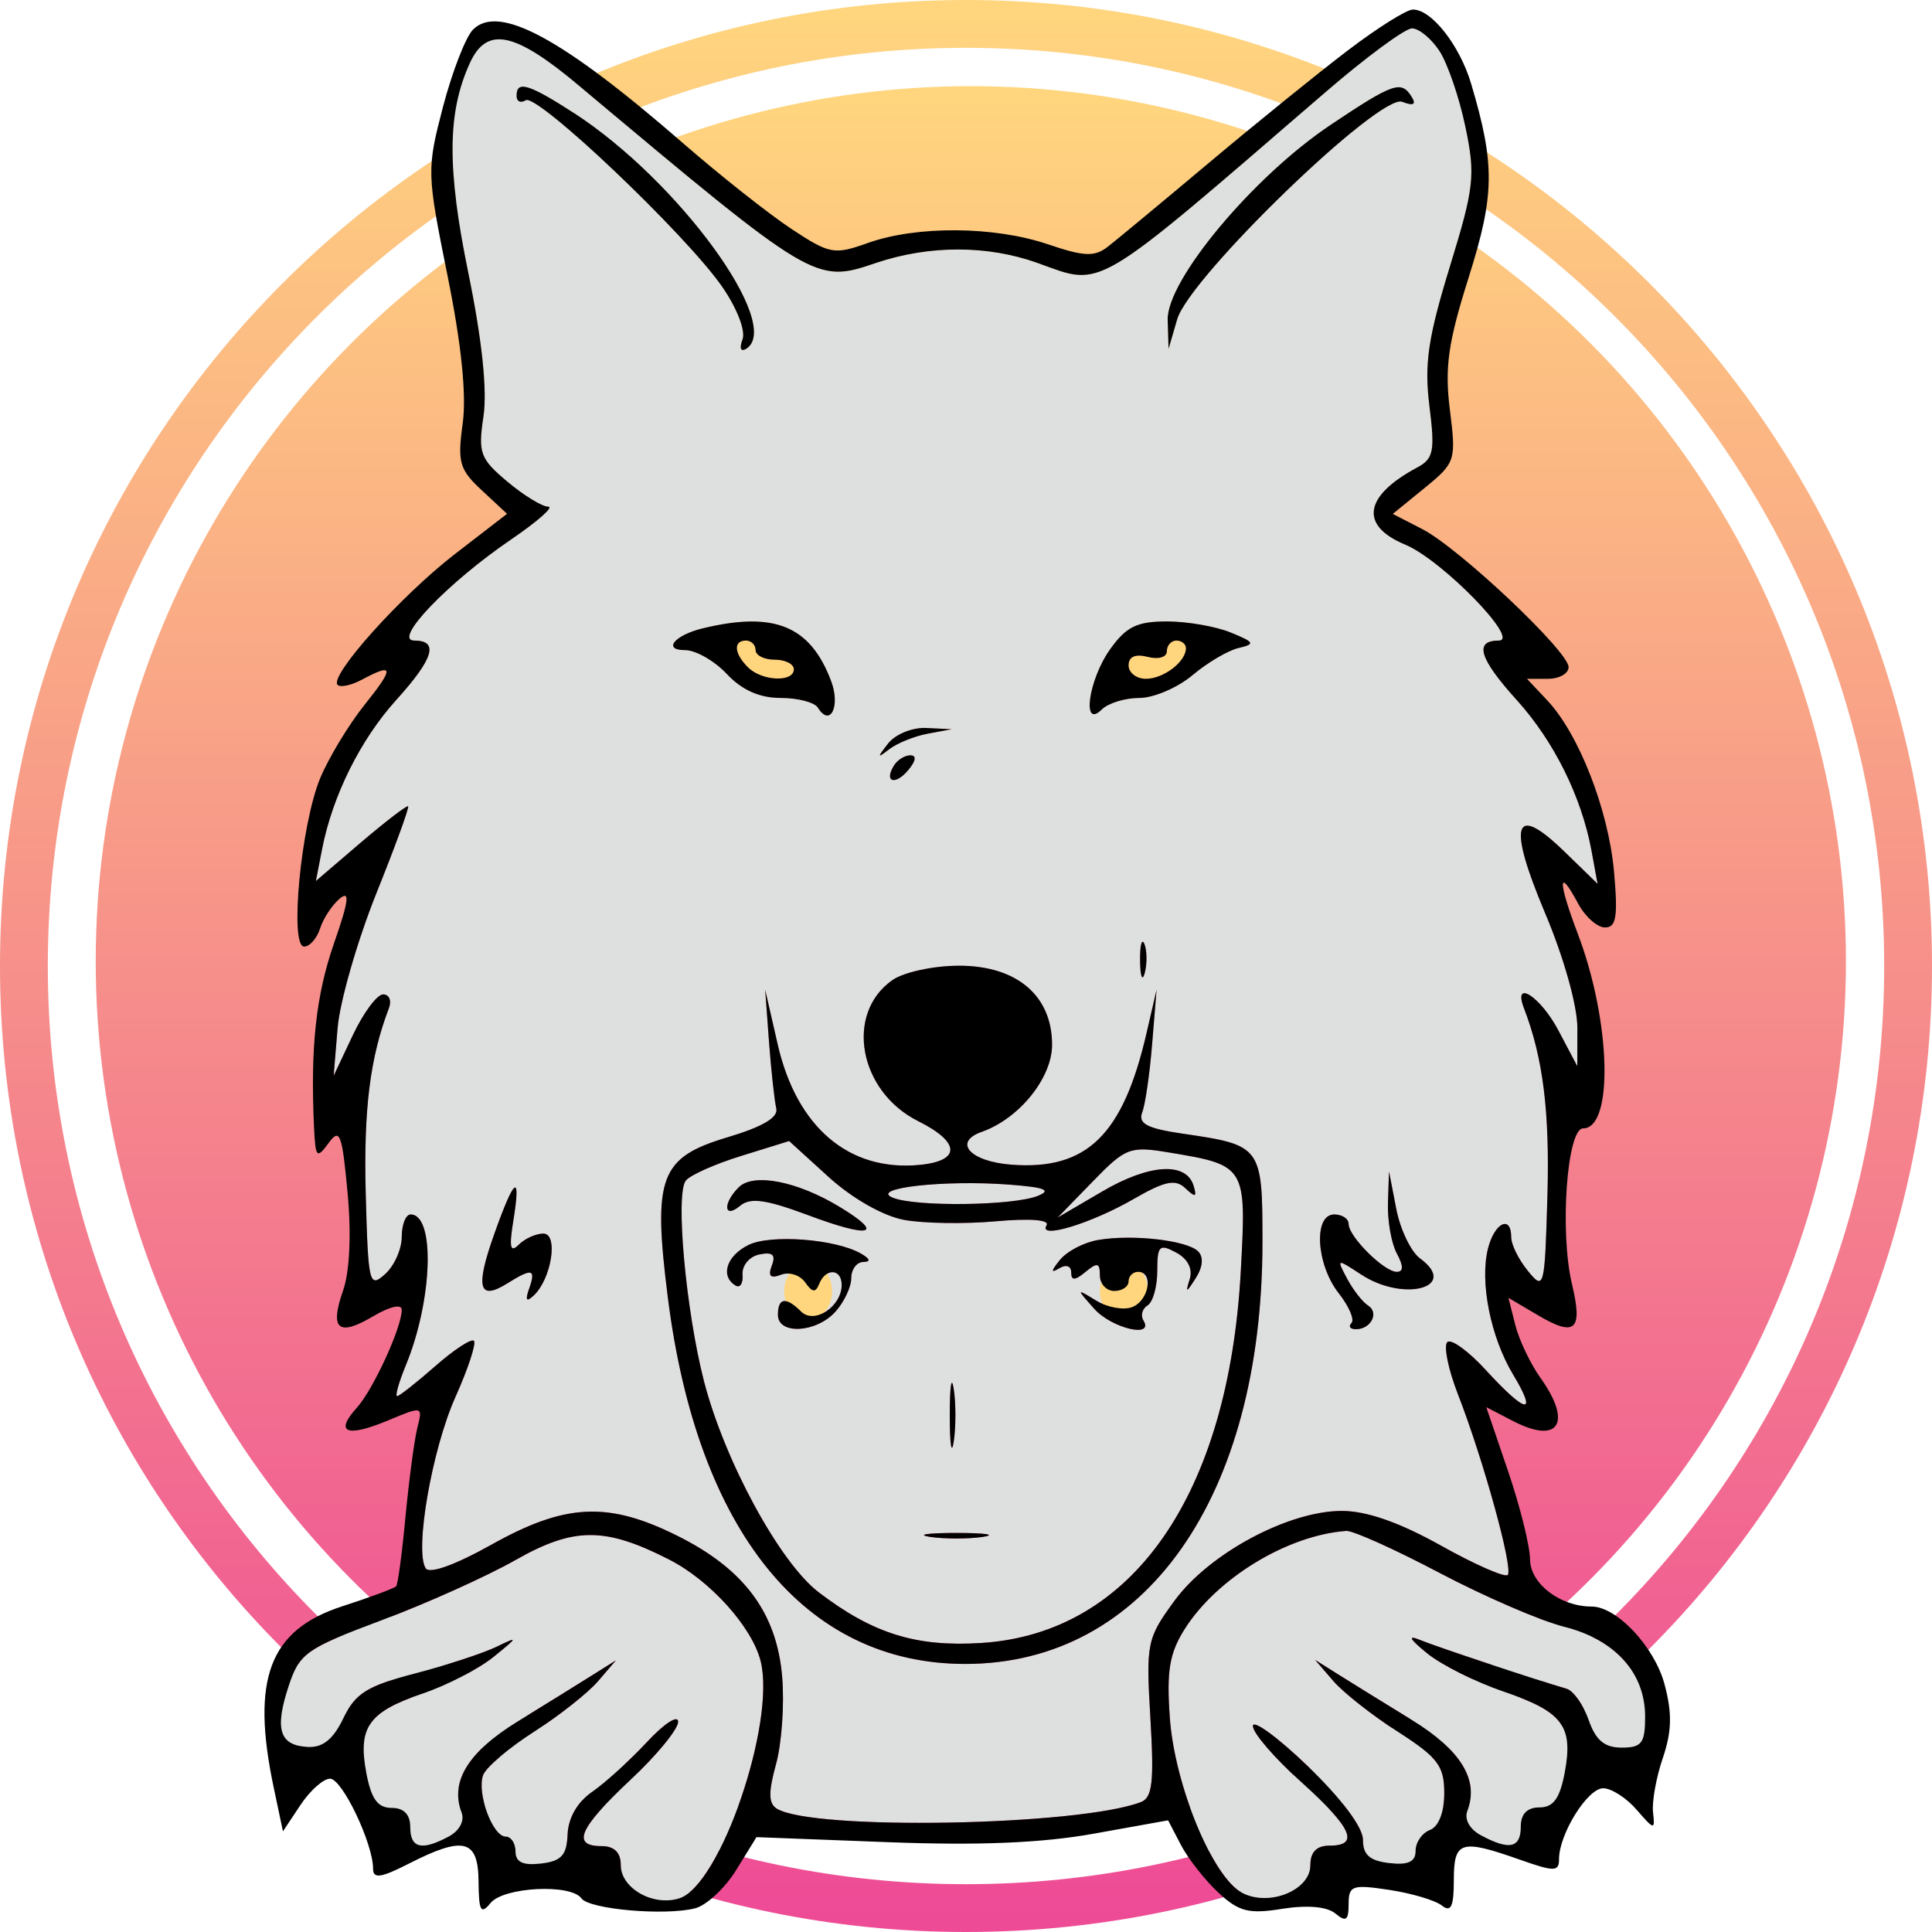
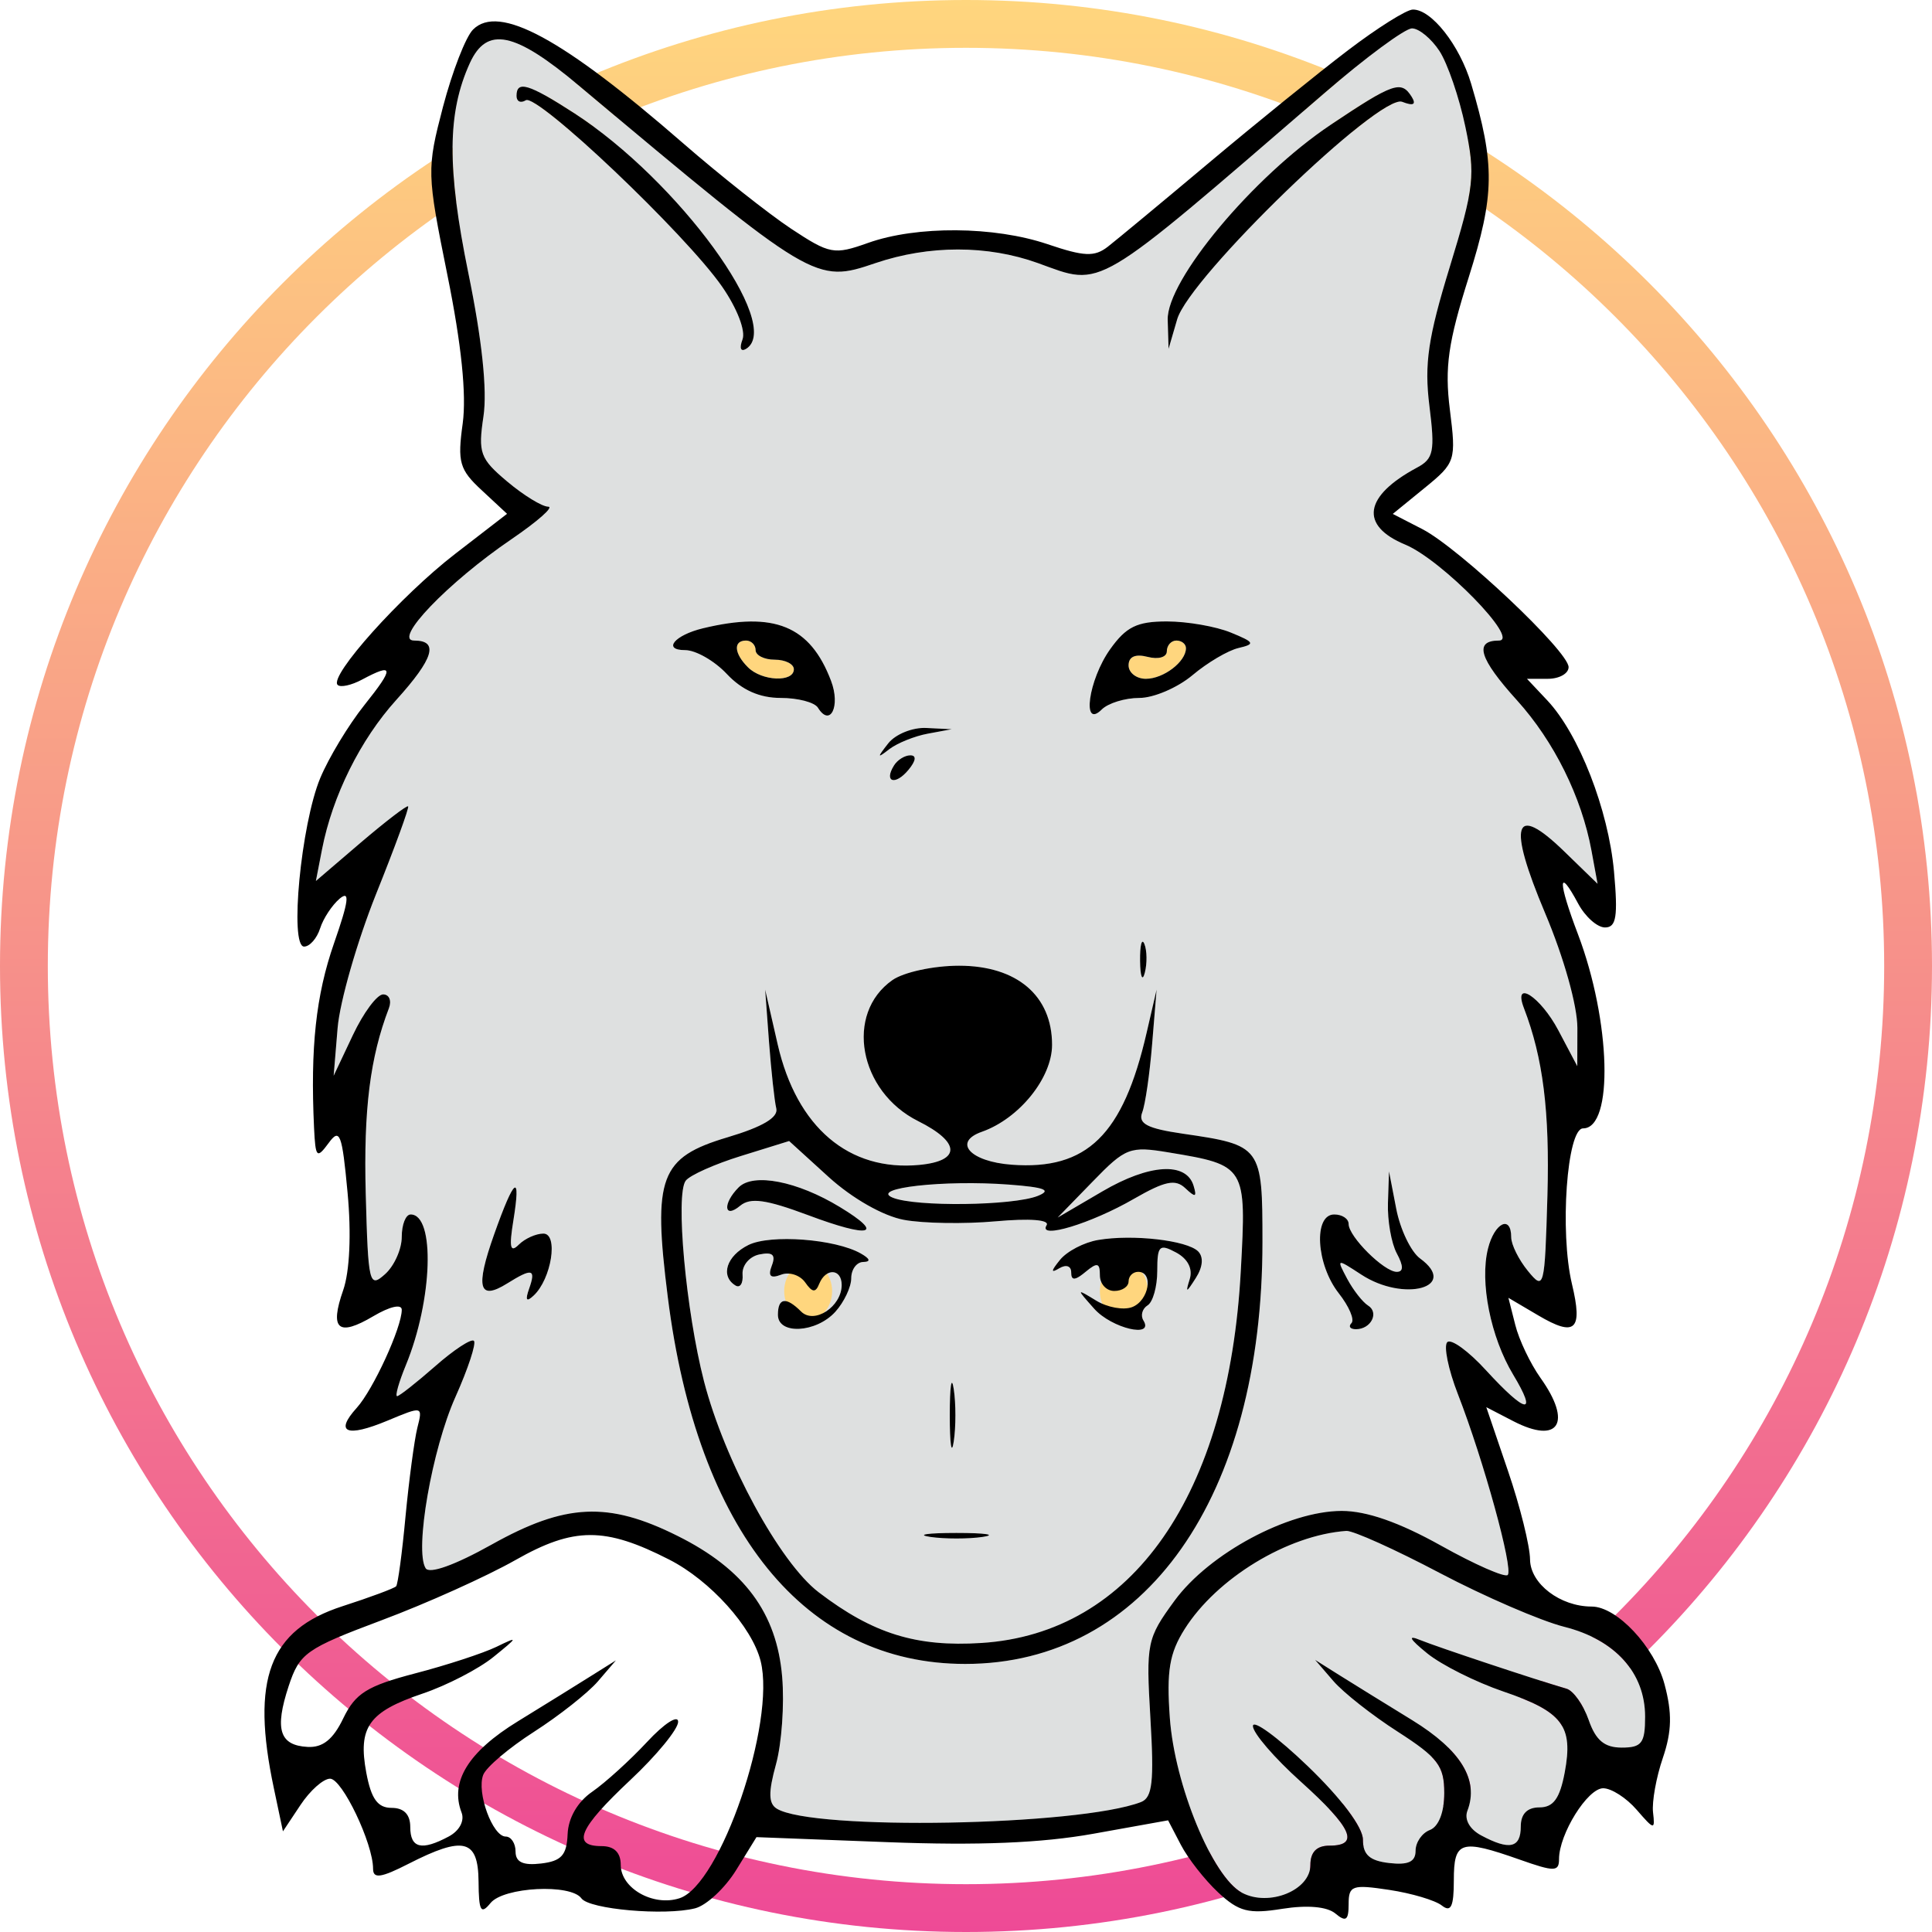
<svg xmlns="http://www.w3.org/2000/svg" width="20" height="20" viewBox="0 0 20 20" fill="none">
  <path fill-rule="evenodd" clip-rule="evenodd" d="M10 20C15.523 20 20 15.523 20 10C20 4.477 15.523 0 10 0C4.477 0 0 4.477 0 10C0 15.523 4.477 20 10 20ZM10 19.505C15.249 19.505 19.505 15.249 19.505 10C19.505 4.751 15.249 0.495 10 0.495C4.751 0.495 0.495 4.751 0.495 10C0.495 15.249 4.751 19.505 10 19.505Z" fill="url(#paint0_linear_2151_3052)" />
-   <ellipse cx="10.05" cy="9.951" rx="9.059" ry="9.059" fill="url(#paint1_linear_2151_3052)" />
  <path fill-rule="evenodd" clip-rule="evenodd" d="M14.901 0.528C14.985 0.657 15.106 1.009 15.169 1.311C15.275 1.814 15.262 1.934 15.008 2.763C14.783 3.496 14.743 3.767 14.797 4.201C14.856 4.672 14.841 4.749 14.668 4.841C14.118 5.136 14.072 5.441 14.547 5.638C14.925 5.795 15.742 6.631 15.516 6.631C15.256 6.631 15.312 6.817 15.704 7.25C16.087 7.674 16.372 8.249 16.475 8.806L16.538 9.149L16.19 8.811C15.67 8.307 15.604 8.526 15.995 9.453C16.189 9.912 16.329 10.412 16.329 10.641L16.328 11.037L16.132 10.666C15.947 10.316 15.658 10.13 15.776 10.437C15.974 10.952 16.043 11.507 16.019 12.375C15.991 13.338 15.985 13.362 15.817 13.157C15.722 13.041 15.644 12.884 15.644 12.808C15.644 12.573 15.471 12.657 15.403 12.924C15.316 13.271 15.431 13.843 15.664 14.23C15.921 14.657 15.799 14.638 15.386 14.187C15.203 13.987 15.021 13.855 14.982 13.894C14.943 13.933 14.992 14.175 15.092 14.432C15.358 15.116 15.668 16.243 15.608 16.304C15.579 16.333 15.267 16.196 14.915 15.999C14.485 15.759 14.148 15.641 13.89 15.641C13.337 15.641 12.517 16.081 12.159 16.57C11.872 16.962 11.863 17.008 11.909 17.788C11.948 18.444 11.93 18.609 11.811 18.655C11.167 18.902 8.411 18.952 8.041 18.723C7.955 18.67 7.953 18.553 8.033 18.264C8.092 18.05 8.121 17.643 8.097 17.36C8.042 16.698 7.705 16.243 7.013 15.899C6.296 15.541 5.853 15.562 5.09 15.989C4.709 16.202 4.444 16.297 4.406 16.234C4.29 16.048 4.472 15.004 4.714 14.463C4.846 14.168 4.932 13.906 4.906 13.88C4.88 13.854 4.699 13.972 4.505 14.143C4.311 14.313 4.133 14.453 4.111 14.453C4.088 14.453 4.129 14.308 4.202 14.131C4.479 13.457 4.507 12.572 4.251 12.572C4.2 12.572 4.159 12.676 4.159 12.804C4.159 12.931 4.081 13.106 3.985 13.191C3.822 13.337 3.811 13.291 3.786 12.355C3.763 11.486 3.831 10.945 4.026 10.437C4.056 10.358 4.029 10.294 3.966 10.294C3.903 10.294 3.762 10.484 3.653 10.715L3.454 11.136L3.495 10.641C3.518 10.369 3.697 9.746 3.892 9.258C4.088 8.77 4.238 8.36 4.225 8.347C4.212 8.334 3.992 8.503 3.735 8.722L3.27 9.12L3.334 8.791C3.442 8.238 3.731 7.656 4.102 7.246C4.49 6.817 4.546 6.631 4.288 6.631C4.059 6.631 4.637 6.029 5.296 5.581C5.567 5.396 5.738 5.245 5.675 5.245C5.612 5.245 5.421 5.128 5.251 4.985C4.969 4.748 4.948 4.689 5.005 4.309C5.045 4.04 4.99 3.516 4.848 2.825C4.626 1.738 4.63 1.167 4.864 0.653C5.04 0.268 5.327 0.327 5.995 0.888C8.426 2.927 8.441 2.935 9.065 2.723C9.618 2.536 10.223 2.536 10.743 2.723C11.426 2.969 11.294 3.048 13.711 0.963C14.137 0.595 14.545 0.294 14.617 0.294C14.689 0.294 14.817 0.4 14.901 0.528ZM5.443 1.038C5.39 1.071 5.347 1.051 5.347 0.993C5.347 0.829 5.472 0.867 5.946 1.173C7.02 1.869 8.115 3.369 7.724 3.611C7.668 3.645 7.652 3.605 7.686 3.515C7.721 3.425 7.63 3.191 7.475 2.967C7.1 2.426 5.562 0.965 5.443 1.038ZM12.088 3.311C12.076 2.902 12.975 1.826 13.775 1.292C14.429 0.855 14.506 0.829 14.614 1.004C14.663 1.083 14.631 1.099 14.515 1.054C14.282 0.965 12.312 2.87 12.186 3.306L12.097 3.611L12.088 3.311ZM7.092 6.73C6.855 6.73 6.982 6.575 7.277 6.504C8.016 6.326 8.387 6.478 8.603 7.048C8.703 7.311 8.594 7.532 8.467 7.326C8.432 7.27 8.259 7.225 8.081 7.225C7.864 7.225 7.681 7.144 7.525 6.978C7.397 6.841 7.202 6.73 7.092 6.73ZM11.406 7.344C11.195 7.555 11.267 7.037 11.492 6.721C11.658 6.488 11.77 6.433 12.08 6.433C12.29 6.433 12.588 6.485 12.741 6.548C12.988 6.649 12.997 6.667 12.822 6.708C12.713 6.733 12.498 6.86 12.344 6.99C12.19 7.119 11.943 7.225 11.794 7.225C11.646 7.225 11.472 7.279 11.406 7.344ZM9.208 7.754C9.079 7.854 9.077 7.846 9.195 7.695C9.27 7.6 9.448 7.528 9.591 7.536L9.852 7.549L9.604 7.595C9.468 7.62 9.29 7.691 9.208 7.754ZM9.404 7.97C9.268 8.134 9.147 8.097 9.254 7.925C9.289 7.867 9.366 7.819 9.424 7.819C9.49 7.819 9.482 7.876 9.404 7.97ZM11.851 10.07C11.826 10.166 11.804 10.111 11.802 9.948C11.8 9.784 11.82 9.706 11.847 9.773C11.874 9.84 11.876 9.973 11.851 10.07ZM9.505 11.606C8.89 11.299 8.743 10.493 9.238 10.146C9.355 10.064 9.663 9.997 9.928 9.997C10.527 9.997 10.891 10.307 10.891 10.816C10.891 11.158 10.552 11.579 10.165 11.716C9.86 11.823 10.042 12.025 10.473 12.057C11.252 12.115 11.626 11.75 11.87 10.69L11.973 10.245L11.927 10.806C11.902 11.114 11.856 11.434 11.824 11.516C11.78 11.632 11.874 11.682 12.245 11.736C13.059 11.854 13.069 11.868 13.069 12.856C13.069 15.5 11.854 17.225 9.992 17.225C8.332 17.225 7.218 15.851 6.913 13.428C6.756 12.183 6.831 11.982 7.532 11.773C7.894 11.665 8.059 11.568 8.036 11.474C8.017 11.397 7.984 11.089 7.961 10.789L7.921 10.245L8.051 10.813C8.248 11.67 8.788 12.129 9.518 12.059C9.949 12.018 9.944 11.825 9.505 11.606ZM14.459 12.974C14.403 12.869 14.362 12.635 14.368 12.454L14.379 12.126L14.454 12.514C14.495 12.727 14.606 12.958 14.7 13.027C15.109 13.326 14.533 13.484 14.091 13.194C13.835 13.027 13.834 13.027 13.946 13.238C14.009 13.356 14.106 13.479 14.161 13.514C14.28 13.587 14.193 13.76 14.037 13.76C13.977 13.76 13.956 13.732 13.99 13.697C14.025 13.662 13.965 13.523 13.858 13.387C13.624 13.088 13.594 12.572 13.812 12.572C13.894 12.572 13.961 12.616 13.961 12.671C13.961 12.801 14.328 13.166 14.459 13.166C14.53 13.166 14.53 13.106 14.459 12.974ZM5.251 13.286C4.956 13.47 4.919 13.331 5.115 12.779C5.326 12.184 5.395 12.135 5.314 12.637C5.269 12.913 5.282 12.973 5.37 12.885C5.433 12.822 5.548 12.77 5.625 12.77C5.783 12.77 5.709 13.241 5.523 13.413C5.449 13.482 5.435 13.46 5.478 13.339C5.55 13.134 5.509 13.125 5.251 13.286Z" fill="#DEE0E0" />
  <path fill-rule="evenodd" clip-rule="evenodd" d="M9.358 12.628C9.558 12.665 9.986 12.672 10.307 12.643C10.662 12.611 10.869 12.627 10.834 12.684C10.741 12.834 11.295 12.667 11.739 12.41C12.061 12.225 12.168 12.203 12.271 12.301C12.375 12.399 12.392 12.394 12.356 12.275C12.281 12.025 11.898 12.048 11.412 12.333L10.949 12.604L11.311 12.232C11.652 11.88 11.697 11.863 12.099 11.93C12.898 12.062 12.904 12.072 12.845 13.151C12.72 15.477 11.722 16.909 10.159 17.008C9.485 17.051 9.037 16.912 8.476 16.484C8.072 16.176 7.502 15.126 7.288 14.3C7.1 13.57 6.99 12.362 7.099 12.222C7.143 12.165 7.401 12.05 7.673 11.966L8.168 11.812L8.58 12.186C8.823 12.406 9.142 12.587 9.358 12.628ZM7.662 12.482C7.493 12.623 7.479 12.459 7.647 12.291C7.799 12.139 8.253 12.227 8.694 12.495C9.167 12.782 9.012 12.822 8.362 12.578C7.93 12.417 7.768 12.394 7.662 12.482ZM7.613 13.307C7.454 13.209 7.521 13 7.748 12.888C7.977 12.775 8.648 12.826 8.911 12.976C9.008 13.031 9.017 13.062 8.936 13.064C8.868 13.065 8.812 13.141 8.812 13.232C8.812 13.323 8.738 13.479 8.648 13.579C8.449 13.799 8.053 13.82 8.053 13.611C8.053 13.433 8.137 13.421 8.293 13.577C8.428 13.713 8.713 13.526 8.713 13.302C8.713 13.132 8.549 13.123 8.481 13.289C8.443 13.385 8.409 13.381 8.335 13.275C8.281 13.199 8.169 13.163 8.085 13.196C7.975 13.238 7.948 13.21 7.99 13.101C8.033 12.989 7.998 12.958 7.861 12.986C7.758 13.007 7.68 13.1 7.687 13.193C7.694 13.286 7.661 13.337 7.613 13.307ZM10.973 13.042C11.045 12.953 11.223 12.86 11.369 12.836C11.726 12.775 12.288 12.84 12.403 12.954C12.461 13.013 12.452 13.116 12.379 13.23C12.279 13.387 12.27 13.389 12.316 13.241C12.349 13.134 12.296 13.031 12.175 12.966C12.002 12.873 11.98 12.894 11.98 13.156C11.98 13.318 11.935 13.479 11.88 13.513C11.824 13.547 11.805 13.617 11.836 13.668C11.953 13.856 11.509 13.752 11.327 13.548C11.14 13.337 11.14 13.337 11.348 13.464C11.464 13.535 11.631 13.565 11.72 13.531C11.894 13.464 11.945 13.166 11.782 13.166C11.728 13.166 11.683 13.21 11.683 13.265C11.683 13.319 11.617 13.364 11.535 13.364C11.453 13.364 11.386 13.291 11.386 13.203C11.386 13.072 11.36 13.065 11.238 13.166C11.127 13.258 11.089 13.259 11.089 13.172C11.089 13.105 11.037 13.086 10.966 13.129C10.876 13.183 10.878 13.159 10.973 13.042ZM9.873 14.923C9.85 15.073 9.832 14.95 9.832 14.651C9.832 14.351 9.85 14.229 9.873 14.379C9.896 14.528 9.896 14.773 9.873 14.923ZM10.173 15.91C10.024 15.932 9.779 15.932 9.629 15.91C9.479 15.887 9.602 15.869 9.901 15.869C10.201 15.869 10.323 15.887 10.173 15.91Z" fill="#DEE0E0" />
-   <path d="M6.928 16.145C7.352 16.361 7.785 16.842 7.874 17.195C8.034 17.831 7.457 19.517 7.033 19.651C6.761 19.738 6.426 19.547 6.426 19.306C6.426 19.177 6.358 19.111 6.228 19.111C5.913 19.111 5.993 18.926 6.525 18.427C6.797 18.172 7.02 17.9 7.02 17.824C7.02 17.748 6.875 17.842 6.698 18.033C6.521 18.223 6.266 18.454 6.132 18.547C5.98 18.651 5.883 18.817 5.876 18.987C5.867 19.205 5.812 19.266 5.601 19.291C5.414 19.313 5.337 19.277 5.337 19.167C5.337 19.082 5.291 19.012 5.235 19.012C5.099 19.012 4.932 18.555 5.002 18.374C5.032 18.294 5.27 18.093 5.529 17.927C5.789 17.76 6.085 17.526 6.189 17.406L6.376 17.188L6.129 17.343C5.993 17.429 5.647 17.643 5.361 17.819C4.847 18.134 4.656 18.445 4.778 18.763C4.811 18.849 4.756 18.952 4.646 19.011C4.364 19.162 4.247 19.133 4.247 18.913C4.247 18.783 4.181 18.715 4.054 18.715C3.91 18.715 3.843 18.623 3.792 18.352C3.704 17.88 3.816 17.721 4.372 17.533C4.624 17.448 4.955 17.277 5.108 17.153C5.367 16.943 5.369 16.936 5.139 17.048C5.002 17.114 4.624 17.238 4.297 17.323C3.8 17.453 3.679 17.529 3.554 17.787C3.449 18.006 3.341 18.093 3.184 18.084C2.893 18.067 2.841 17.902 2.988 17.455C3.101 17.113 3.166 17.067 3.95 16.773C4.413 16.6 5.037 16.319 5.337 16.149C5.941 15.806 6.263 15.805 6.928 16.145Z" fill="#DEE0E0" />
  <path d="M14.905 16.284C15.369 16.528 15.949 16.779 16.194 16.841C16.721 16.974 17.03 17.317 17.03 17.771C17.03 18.045 16.995 18.091 16.788 18.091C16.61 18.091 16.519 18.016 16.446 17.805C16.391 17.648 16.288 17.503 16.218 17.482C15.884 17.384 14.88 17.05 14.703 16.978C14.567 16.922 14.589 16.965 14.775 17.116C14.923 17.236 15.277 17.413 15.561 17.51C16.176 17.719 16.288 17.866 16.198 18.348C16.147 18.618 16.081 18.71 15.936 18.71C15.809 18.71 15.743 18.778 15.743 18.908C15.743 19.131 15.626 19.157 15.333 19C15.213 18.936 15.156 18.833 15.191 18.744C15.312 18.427 15.123 18.117 14.619 17.807C14.338 17.635 13.998 17.424 13.862 17.339L13.614 17.183L13.802 17.401C13.905 17.521 14.206 17.758 14.47 17.927C14.885 18.194 14.951 18.28 14.951 18.561C14.951 18.759 14.893 18.909 14.802 18.944C14.72 18.975 14.654 19.072 14.654 19.159C14.654 19.273 14.578 19.309 14.381 19.286C14.179 19.263 14.109 19.2 14.109 19.044C14.109 18.916 13.884 18.616 13.54 18.285C13.227 17.984 12.97 17.796 12.97 17.868C12.97 17.94 13.193 18.199 13.466 18.444C13.996 18.921 14.079 19.106 13.763 19.106C13.63 19.106 13.565 19.172 13.565 19.307C13.565 19.569 13.135 19.742 12.856 19.593C12.552 19.43 12.16 18.48 12.11 17.783C12.075 17.297 12.106 17.114 12.263 16.865C12.596 16.337 13.33 15.891 13.937 15.848C14.005 15.843 14.441 16.039 14.905 16.284Z" fill="#DEE0E0" />
  <path d="M10.743 12.38C10.487 12.482 9.476 12.495 9.241 12.398C8.998 12.299 9.775 12.212 10.446 12.263C10.816 12.291 10.891 12.32 10.743 12.38Z" fill="#DEE0E0" />
  <path d="M7.822 6.73C7.822 6.785 7.911 6.829 8.02 6.829C8.129 6.829 8.218 6.874 8.218 6.928C8.218 7.066 7.887 7.052 7.743 6.908C7.598 6.764 7.589 6.631 7.723 6.631C7.777 6.631 7.822 6.676 7.822 6.73Z" fill="#FFD67E" />
  <path d="M12.277 6.71C12.277 6.85 12.045 7.027 11.861 7.027C11.764 7.027 11.683 6.964 11.683 6.888C11.683 6.797 11.753 6.767 11.881 6.8C11.992 6.829 12.079 6.803 12.079 6.742C12.079 6.681 12.124 6.631 12.178 6.631C12.233 6.631 12.277 6.667 12.277 6.71Z" fill="#FFD67E" />
  <ellipse cx="8.366" cy="13.366" rx="0.248" ry="0.297" fill="#FFD67E" />
  <ellipse cx="11.634" cy="13.366" rx="0.248" ry="0.297" fill="#FFD67E" />
  <path fill-rule="evenodd" clip-rule="evenodd" d="M13.955 0.52C13.652 0.75 13.006 1.273 12.519 1.682C12.032 2.091 11.559 2.483 11.468 2.554C11.33 2.661 11.223 2.656 10.845 2.528C10.293 2.341 9.489 2.335 8.985 2.515C8.633 2.64 8.59 2.632 8.187 2.366C7.953 2.21 7.452 1.814 7.074 1.485C5.822 0.395 5.163 0.039 4.897 0.306C4.821 0.381 4.682 0.741 4.586 1.105C4.417 1.753 4.418 1.79 4.632 2.85C4.777 3.565 4.83 4.085 4.79 4.383C4.734 4.785 4.756 4.862 4.989 5.077L5.249 5.319L4.71 5.735C4.15 6.167 3.404 6.999 3.495 7.09C3.524 7.119 3.638 7.094 3.748 7.035C4.079 6.858 4.083 6.91 3.772 7.299C3.608 7.504 3.403 7.844 3.315 8.055C3.116 8.533 2.995 9.799 3.148 9.799C3.206 9.799 3.281 9.714 3.314 9.61C3.347 9.506 3.439 9.368 3.517 9.302C3.625 9.213 3.61 9.328 3.458 9.764C3.27 10.304 3.212 10.844 3.251 11.675C3.266 11.985 3.279 11.999 3.401 11.834C3.518 11.673 3.541 11.733 3.598 12.346C3.638 12.771 3.62 13.162 3.553 13.355C3.41 13.763 3.5 13.841 3.865 13.625C4.036 13.524 4.159 13.496 4.159 13.559C4.159 13.742 3.863 14.386 3.693 14.574C3.461 14.83 3.587 14.883 4.01 14.707C4.376 14.554 4.378 14.554 4.32 14.782C4.289 14.908 4.234 15.32 4.198 15.697C4.163 16.075 4.119 16.4 4.101 16.421C4.082 16.442 3.832 16.535 3.544 16.628C2.787 16.873 2.595 17.382 2.835 18.512L2.929 18.958L3.11 18.686C3.209 18.536 3.347 18.413 3.417 18.413C3.542 18.413 3.862 19.083 3.862 19.345C3.862 19.451 3.943 19.44 4.229 19.294C4.801 19.002 4.95 19.04 4.954 19.477C4.956 19.785 4.978 19.823 5.078 19.7C5.213 19.534 5.909 19.498 6.019 19.652C6.101 19.765 6.88 19.834 7.195 19.755C7.313 19.725 7.504 19.547 7.62 19.36L7.831 19.018L9.188 19.07C10.128 19.106 10.782 19.079 11.318 18.983L12.092 18.844L12.225 19.099C12.298 19.239 12.471 19.46 12.61 19.59C12.825 19.79 12.925 19.816 13.274 19.76C13.533 19.719 13.737 19.737 13.823 19.808C13.933 19.9 13.961 19.88 13.961 19.711C13.961 19.519 13.998 19.506 14.381 19.564C14.613 19.599 14.858 19.672 14.926 19.726C15.02 19.8 15.05 19.738 15.05 19.465C15.05 19.057 15.119 19.035 15.73 19.25C16.092 19.378 16.139 19.377 16.139 19.245C16.139 18.987 16.434 18.512 16.596 18.512C16.681 18.512 16.837 18.612 16.943 18.735C17.125 18.945 17.134 18.947 17.112 18.76C17.1 18.651 17.145 18.398 17.214 18.197C17.307 17.923 17.311 17.733 17.231 17.435C17.127 17.047 16.737 16.631 16.477 16.631C16.151 16.631 15.842 16.395 15.839 16.145C15.838 16.004 15.735 15.591 15.611 15.228L15.386 14.567L15.666 14.712C16.137 14.955 16.279 14.729 15.947 14.264C15.842 14.116 15.724 13.869 15.686 13.715L15.615 13.435L15.924 13.617C16.308 13.844 16.387 13.77 16.273 13.293C16.144 12.753 16.221 11.681 16.388 11.681C16.706 11.681 16.676 10.57 16.335 9.671C16.126 9.122 16.127 8.962 16.337 9.354C16.41 9.49 16.535 9.601 16.615 9.601C16.732 9.601 16.75 9.489 16.708 9.021C16.65 8.382 16.345 7.599 16.018 7.251L15.807 7.027H16.023C16.141 7.027 16.238 6.973 16.238 6.906C16.238 6.743 15.107 5.676 14.725 5.478L14.418 5.32L14.748 5.051C15.068 4.79 15.075 4.768 15.009 4.241C14.954 3.803 14.991 3.544 15.204 2.871C15.474 2.015 15.478 1.705 15.229 0.866C15.11 0.467 14.817 0.095 14.625 0.099C14.559 0.1 14.257 0.29 13.955 0.52ZM14.901 0.528C14.985 0.657 15.106 1.009 15.169 1.311C15.275 1.814 15.262 1.934 15.008 2.763C14.783 3.496 14.743 3.767 14.797 4.201C14.856 4.672 14.841 4.749 14.668 4.841C14.118 5.136 14.072 5.441 14.547 5.638C14.925 5.795 15.742 6.631 15.516 6.631C15.256 6.631 15.312 6.817 15.704 7.25C16.087 7.674 16.372 8.249 16.475 8.806L16.538 9.149L16.19 8.811C15.67 8.307 15.604 8.526 15.995 9.453C16.189 9.912 16.329 10.412 16.329 10.641L16.328 11.037L16.132 10.666C15.947 10.316 15.658 10.13 15.776 10.437C15.974 10.952 16.043 11.507 16.019 12.375C15.991 13.338 15.985 13.362 15.817 13.157C15.722 13.041 15.644 12.884 15.644 12.808C15.644 12.573 15.471 12.657 15.404 12.924C15.316 13.271 15.431 13.843 15.664 14.23C15.921 14.657 15.799 14.638 15.386 14.188C15.203 13.987 15.021 13.855 14.982 13.894C14.943 13.933 14.992 14.175 15.092 14.432C15.358 15.116 15.668 16.243 15.608 16.304C15.579 16.333 15.267 16.196 14.915 15.999C14.485 15.759 14.148 15.641 13.89 15.641C13.337 15.641 12.517 16.081 12.159 16.57C11.872 16.962 11.863 17.008 11.909 17.788C11.948 18.444 11.93 18.609 11.811 18.655C11.167 18.902 8.411 18.952 8.041 18.723C7.955 18.67 7.953 18.553 8.033 18.264C8.092 18.05 8.121 17.643 8.097 17.36C8.042 16.698 7.705 16.243 7.013 15.899C6.296 15.541 5.853 15.562 5.09 15.989C4.709 16.202 4.444 16.297 4.406 16.234C4.29 16.048 4.472 15.004 4.714 14.463C4.846 14.168 4.932 13.906 4.906 13.88C4.88 13.854 4.699 13.972 4.505 14.143C4.311 14.313 4.133 14.453 4.111 14.453C4.088 14.453 4.129 14.308 4.202 14.131C4.479 13.457 4.507 12.572 4.251 12.572C4.2 12.572 4.159 12.676 4.159 12.804C4.159 12.931 4.081 13.106 3.985 13.191C3.822 13.337 3.811 13.291 3.786 12.355C3.763 11.486 3.831 10.945 4.026 10.437C4.056 10.358 4.029 10.294 3.966 10.294C3.903 10.294 3.762 10.484 3.653 10.715L3.454 11.136L3.495 10.641C3.518 10.369 3.697 9.746 3.892 9.258C4.088 8.77 4.238 8.36 4.225 8.347C4.212 8.334 3.992 8.503 3.735 8.722L3.27 9.12L3.334 8.791C3.442 8.238 3.731 7.656 4.102 7.246C4.49 6.817 4.546 6.631 4.288 6.631C4.06 6.631 4.637 6.029 5.296 5.581C5.567 5.396 5.738 5.245 5.675 5.245C5.612 5.245 5.421 5.128 5.251 4.985C4.969 4.748 4.948 4.689 5.005 4.309C5.045 4.04 4.99 3.516 4.848 2.825C4.626 1.738 4.63 1.167 4.864 0.653C5.04 0.268 5.327 0.327 5.995 0.888C8.426 2.927 8.441 2.935 9.065 2.723C9.618 2.536 10.223 2.536 10.743 2.723C11.426 2.969 11.294 3.048 13.711 0.963C14.137 0.595 14.545 0.294 14.617 0.294C14.689 0.294 14.817 0.4 14.901 0.528ZM5.347 0.993C5.347 1.051 5.39 1.071 5.443 1.038C5.562 0.965 7.1 2.426 7.475 2.967C7.63 3.191 7.721 3.425 7.686 3.515C7.652 3.605 7.668 3.645 7.724 3.611C8.115 3.369 7.021 1.869 5.946 1.173C5.472 0.867 5.347 0.829 5.347 0.993ZM13.775 1.292C12.975 1.826 12.076 2.902 12.088 3.311L12.097 3.611L12.186 3.306C12.312 2.87 14.282 0.965 14.515 1.054C14.631 1.099 14.663 1.083 14.615 1.004C14.506 0.829 14.429 0.855 13.775 1.292ZM7.277 6.504C6.982 6.575 6.855 6.73 7.092 6.73C7.202 6.73 7.397 6.841 7.525 6.978C7.681 7.144 7.864 7.225 8.081 7.225C8.259 7.225 8.432 7.27 8.467 7.326C8.594 7.532 8.703 7.311 8.603 7.048C8.387 6.478 8.016 6.326 7.277 6.504ZM11.492 6.721C11.267 7.037 11.195 7.555 11.406 7.344C11.472 7.279 11.646 7.225 11.795 7.225C11.943 7.225 12.19 7.119 12.344 6.99C12.498 6.86 12.713 6.733 12.822 6.708C12.997 6.667 12.988 6.649 12.741 6.548C12.588 6.485 12.29 6.433 12.08 6.433C11.77 6.433 11.658 6.488 11.492 6.721ZM7.822 6.73C7.822 6.784 7.911 6.829 8.02 6.829C8.129 6.829 8.218 6.874 8.218 6.928C8.218 7.066 7.887 7.052 7.743 6.908C7.598 6.764 7.589 6.631 7.723 6.631C7.777 6.631 7.822 6.676 7.822 6.73ZM12.277 6.71C12.277 6.85 12.045 7.027 11.862 7.027C11.764 7.027 11.683 6.964 11.683 6.888C11.683 6.797 11.753 6.767 11.881 6.8C11.992 6.829 12.079 6.803 12.079 6.742C12.079 6.681 12.124 6.631 12.178 6.631C12.233 6.631 12.277 6.667 12.277 6.71ZM9.195 7.695C9.077 7.846 9.079 7.854 9.208 7.754C9.29 7.692 9.468 7.62 9.604 7.595L9.852 7.549L9.591 7.536C9.448 7.528 9.27 7.6 9.195 7.695ZM9.254 7.925C9.147 8.097 9.268 8.134 9.404 7.97C9.482 7.876 9.49 7.819 9.424 7.819C9.366 7.819 9.289 7.867 9.254 7.925ZM11.802 9.948C11.804 10.111 11.826 10.166 11.851 10.07C11.876 9.973 11.874 9.84 11.847 9.773C11.82 9.706 11.8 9.784 11.802 9.948ZM9.238 10.146C8.743 10.493 8.89 11.299 9.505 11.606C9.944 11.825 9.949 12.018 9.518 12.059C8.788 12.129 8.248 11.67 8.051 10.813L7.921 10.245L7.961 10.789C7.984 11.089 8.017 11.397 8.036 11.474C8.059 11.568 7.894 11.665 7.532 11.773C6.831 11.982 6.756 12.183 6.913 13.428C7.218 15.851 8.332 17.225 9.992 17.225C11.854 17.225 13.069 15.5 13.069 12.856C13.069 11.868 13.059 11.854 12.245 11.736C11.875 11.682 11.78 11.632 11.824 11.516C11.856 11.434 11.902 11.114 11.927 10.806L11.973 10.245L11.87 10.69C11.626 11.75 11.252 12.115 10.473 12.057C10.042 12.025 9.86 11.823 10.165 11.716C10.552 11.579 10.891 11.158 10.891 10.816C10.891 10.307 10.527 9.997 9.928 9.997C9.663 9.997 9.355 10.064 9.238 10.146ZM9.358 12.628C9.558 12.665 9.986 12.672 10.307 12.643C10.662 12.611 10.869 12.627 10.834 12.684C10.741 12.834 11.295 12.667 11.739 12.41C12.061 12.225 12.168 12.203 12.271 12.301C12.375 12.399 12.392 12.394 12.356 12.275C12.281 12.025 11.898 12.048 11.412 12.333L10.949 12.604L11.311 12.232C11.652 11.88 11.697 11.863 12.099 11.93C12.898 12.062 12.904 12.072 12.845 13.151C12.72 15.477 11.722 16.909 10.159 17.008C9.485 17.051 9.037 16.912 8.476 16.484C8.072 16.176 7.502 15.126 7.288 14.3C7.1 13.57 6.99 12.362 7.099 12.222C7.143 12.165 7.401 12.05 7.673 11.966L8.169 11.812L8.58 12.186C8.823 12.406 9.142 12.588 9.358 12.628ZM7.647 12.291C7.479 12.459 7.493 12.623 7.662 12.482C7.768 12.394 7.93 12.417 8.362 12.578C9.012 12.822 9.167 12.782 8.694 12.495C8.253 12.227 7.799 12.139 7.647 12.291ZM10.743 12.38C10.487 12.482 9.476 12.495 9.241 12.398C8.999 12.299 9.775 12.212 10.446 12.263C10.816 12.291 10.891 12.32 10.743 12.38ZM14.368 12.454C14.362 12.635 14.403 12.869 14.459 12.974C14.53 13.106 14.53 13.166 14.459 13.166C14.328 13.166 13.961 12.801 13.961 12.671C13.961 12.616 13.894 12.572 13.812 12.572C13.595 12.572 13.624 13.088 13.858 13.387C13.965 13.523 14.025 13.662 13.99 13.697C13.956 13.732 13.977 13.76 14.037 13.76C14.193 13.76 14.28 13.587 14.161 13.514C14.106 13.479 14.009 13.356 13.946 13.238C13.834 13.027 13.835 13.027 14.091 13.194C14.533 13.484 15.109 13.326 14.7 13.027C14.606 12.958 14.495 12.727 14.454 12.514L14.379 12.126L14.368 12.454ZM5.115 12.779C4.919 13.331 4.956 13.47 5.251 13.286C5.509 13.125 5.55 13.134 5.478 13.339C5.435 13.46 5.449 13.482 5.523 13.413C5.709 13.241 5.783 12.77 5.625 12.77C5.548 12.77 5.433 12.822 5.37 12.885C5.282 12.973 5.269 12.913 5.314 12.637C5.395 12.135 5.326 12.184 5.115 12.779ZM7.748 12.888C7.521 13 7.454 13.209 7.613 13.307C7.661 13.337 7.694 13.286 7.687 13.193C7.68 13.1 7.758 13.007 7.861 12.986C7.998 12.958 8.033 12.989 7.99 13.101C7.948 13.21 7.975 13.238 8.085 13.196C8.169 13.163 8.281 13.199 8.335 13.275C8.409 13.381 8.443 13.385 8.481 13.289C8.549 13.123 8.713 13.132 8.713 13.302C8.713 13.526 8.429 13.713 8.293 13.577C8.137 13.421 8.053 13.433 8.053 13.611C8.053 13.82 8.449 13.799 8.648 13.579C8.738 13.479 8.812 13.323 8.812 13.232C8.812 13.141 8.868 13.065 8.936 13.064C9.017 13.062 9.008 13.031 8.911 12.976C8.648 12.826 7.977 12.775 7.748 12.888ZM11.369 12.836C11.223 12.86 11.045 12.953 10.973 13.042C10.878 13.159 10.876 13.183 10.966 13.129C11.037 13.087 11.089 13.105 11.089 13.172C11.089 13.193 11.091 13.209 11.096 13.219C11.112 13.253 11.154 13.236 11.238 13.166C11.36 13.065 11.386 13.072 11.386 13.203C11.386 13.291 11.453 13.364 11.535 13.364C11.617 13.364 11.683 13.319 11.683 13.265C11.683 13.21 11.728 13.166 11.782 13.166C11.945 13.166 11.894 13.464 11.72 13.531C11.631 13.565 11.464 13.535 11.348 13.464C11.14 13.337 11.14 13.337 11.327 13.548C11.509 13.752 11.953 13.856 11.836 13.668C11.805 13.617 11.825 13.547 11.88 13.513C11.935 13.479 11.98 13.318 11.98 13.156C11.98 12.894 12.002 12.873 12.175 12.966C12.296 13.031 12.349 13.134 12.316 13.241C12.27 13.389 12.279 13.387 12.379 13.23C12.452 13.116 12.461 13.013 12.403 12.954C12.288 12.84 11.726 12.775 11.369 12.836ZM9.832 14.651C9.832 14.95 9.85 15.073 9.873 14.923C9.896 14.773 9.896 14.528 9.873 14.379C9.85 14.229 9.832 14.351 9.832 14.651ZM6.928 16.145C7.352 16.361 7.785 16.842 7.874 17.195C8.034 17.831 7.457 19.517 7.033 19.651C6.761 19.738 6.426 19.547 6.426 19.306C6.426 19.177 6.358 19.111 6.228 19.111C5.913 19.111 5.993 18.926 6.525 18.427C6.797 18.172 7.02 17.9 7.02 17.824C7.02 17.748 6.875 17.842 6.698 18.033C6.521 18.223 6.266 18.454 6.132 18.547C5.98 18.651 5.883 18.817 5.876 18.987C5.867 19.205 5.812 19.266 5.601 19.291C5.414 19.313 5.337 19.277 5.337 19.167C5.337 19.082 5.291 19.012 5.235 19.012C5.099 19.012 4.932 18.555 5.002 18.374C5.032 18.294 5.27 18.093 5.529 17.927C5.789 17.76 6.085 17.526 6.189 17.406L6.376 17.188L6.129 17.343C5.993 17.429 5.647 17.643 5.361 17.819C4.847 18.134 4.656 18.445 4.778 18.763C4.811 18.849 4.756 18.952 4.646 19.011C4.364 19.162 4.247 19.133 4.247 18.913C4.247 18.783 4.181 18.715 4.054 18.715C3.91 18.715 3.843 18.623 3.792 18.352C3.704 17.88 3.816 17.721 4.372 17.533C4.624 17.448 4.955 17.277 5.108 17.153C5.367 16.943 5.369 16.936 5.139 17.048C5.002 17.114 4.624 17.238 4.297 17.323C3.8 17.453 3.679 17.529 3.554 17.787C3.449 18.006 3.341 18.093 3.184 18.084C2.893 18.068 2.841 17.902 2.988 17.455C3.101 17.113 3.166 17.067 3.95 16.773C4.413 16.6 5.037 16.319 5.337 16.149C5.941 15.806 6.263 15.805 6.928 16.145ZM9.629 15.91C9.779 15.932 10.024 15.932 10.174 15.91C10.323 15.887 10.201 15.869 9.901 15.869C9.602 15.869 9.479 15.887 9.629 15.91ZM14.905 16.284C15.369 16.528 15.949 16.779 16.194 16.841C16.721 16.974 17.03 17.317 17.03 17.771C17.03 18.045 16.995 18.091 16.788 18.091C16.61 18.091 16.519 18.016 16.446 17.805C16.391 17.648 16.288 17.503 16.218 17.482C15.884 17.384 14.88 17.05 14.703 16.978C14.567 16.922 14.589 16.965 14.775 17.116C14.923 17.236 15.277 17.413 15.561 17.51C16.176 17.719 16.288 17.866 16.198 18.348C16.147 18.618 16.081 18.71 15.936 18.71C15.809 18.71 15.743 18.778 15.743 18.908C15.743 19.131 15.626 19.157 15.333 19C15.213 18.936 15.156 18.833 15.191 18.744C15.312 18.427 15.123 18.117 14.619 17.807C14.338 17.635 13.998 17.424 13.862 17.339L13.614 17.183L13.802 17.401C13.905 17.521 14.206 17.758 14.47 17.927C14.885 18.194 14.951 18.28 14.951 18.561C14.951 18.759 14.893 18.909 14.802 18.944C14.72 18.975 14.654 19.072 14.654 19.159C14.654 19.273 14.578 19.309 14.381 19.286C14.179 19.263 14.109 19.2 14.109 19.044C14.109 18.916 13.884 18.616 13.54 18.285C13.227 17.984 12.97 17.796 12.97 17.868C12.97 17.94 13.193 18.199 13.466 18.444C13.996 18.921 14.079 19.106 13.763 19.106C13.63 19.106 13.565 19.172 13.565 19.307C13.565 19.569 13.135 19.742 12.856 19.593C12.552 19.43 12.16 18.48 12.11 17.783C12.075 17.297 12.106 17.114 12.263 16.865C12.596 16.337 13.33 15.891 13.937 15.848C14.005 15.843 14.441 16.039 14.905 16.284Z" fill="black" />
  <defs>
    <linearGradient id="paint0_linear_2151_3052" x1="10" y1="0" x2="10" y2="20" gradientUnits="userSpaceOnUse">
      <stop stop-color="#FFD67E" />
      <stop offset="1" stop-color="#EE4A96" />
    </linearGradient>
    <linearGradient id="paint1_linear_2151_3052" x1="10.05" y1="0.891" x2="10.05" y2="19.01" gradientUnits="userSpaceOnUse">
      <stop stop-color="#FFD67E" />
      <stop offset="1" stop-color="#EE4A96" />
    </linearGradient>
  </defs>
</svg>